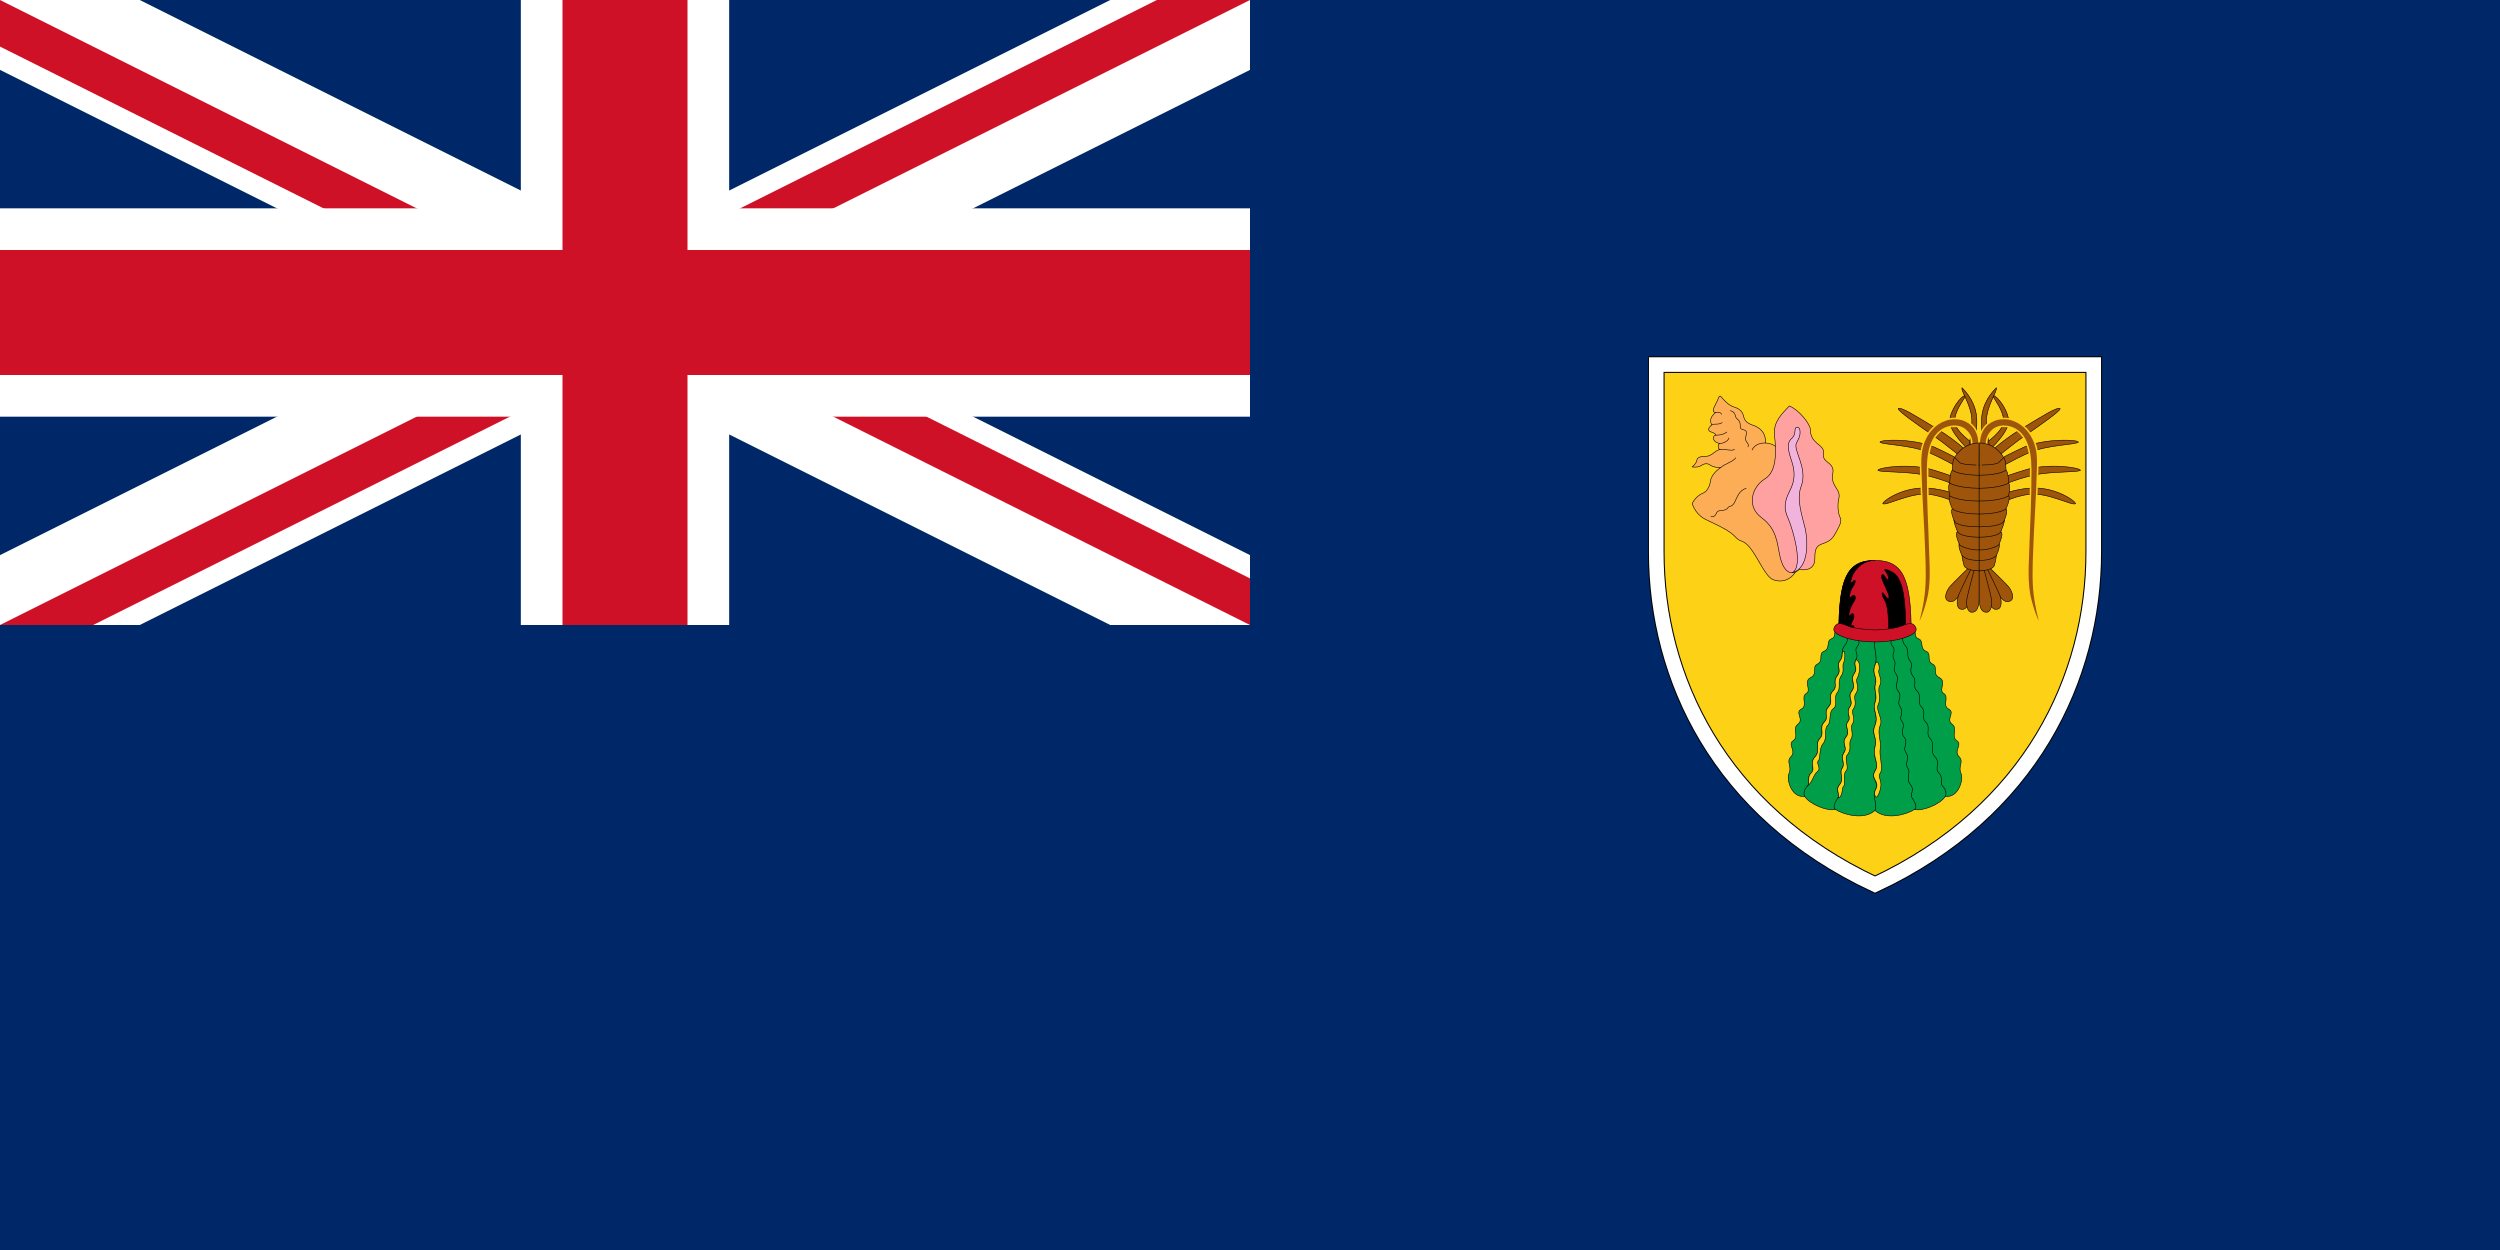
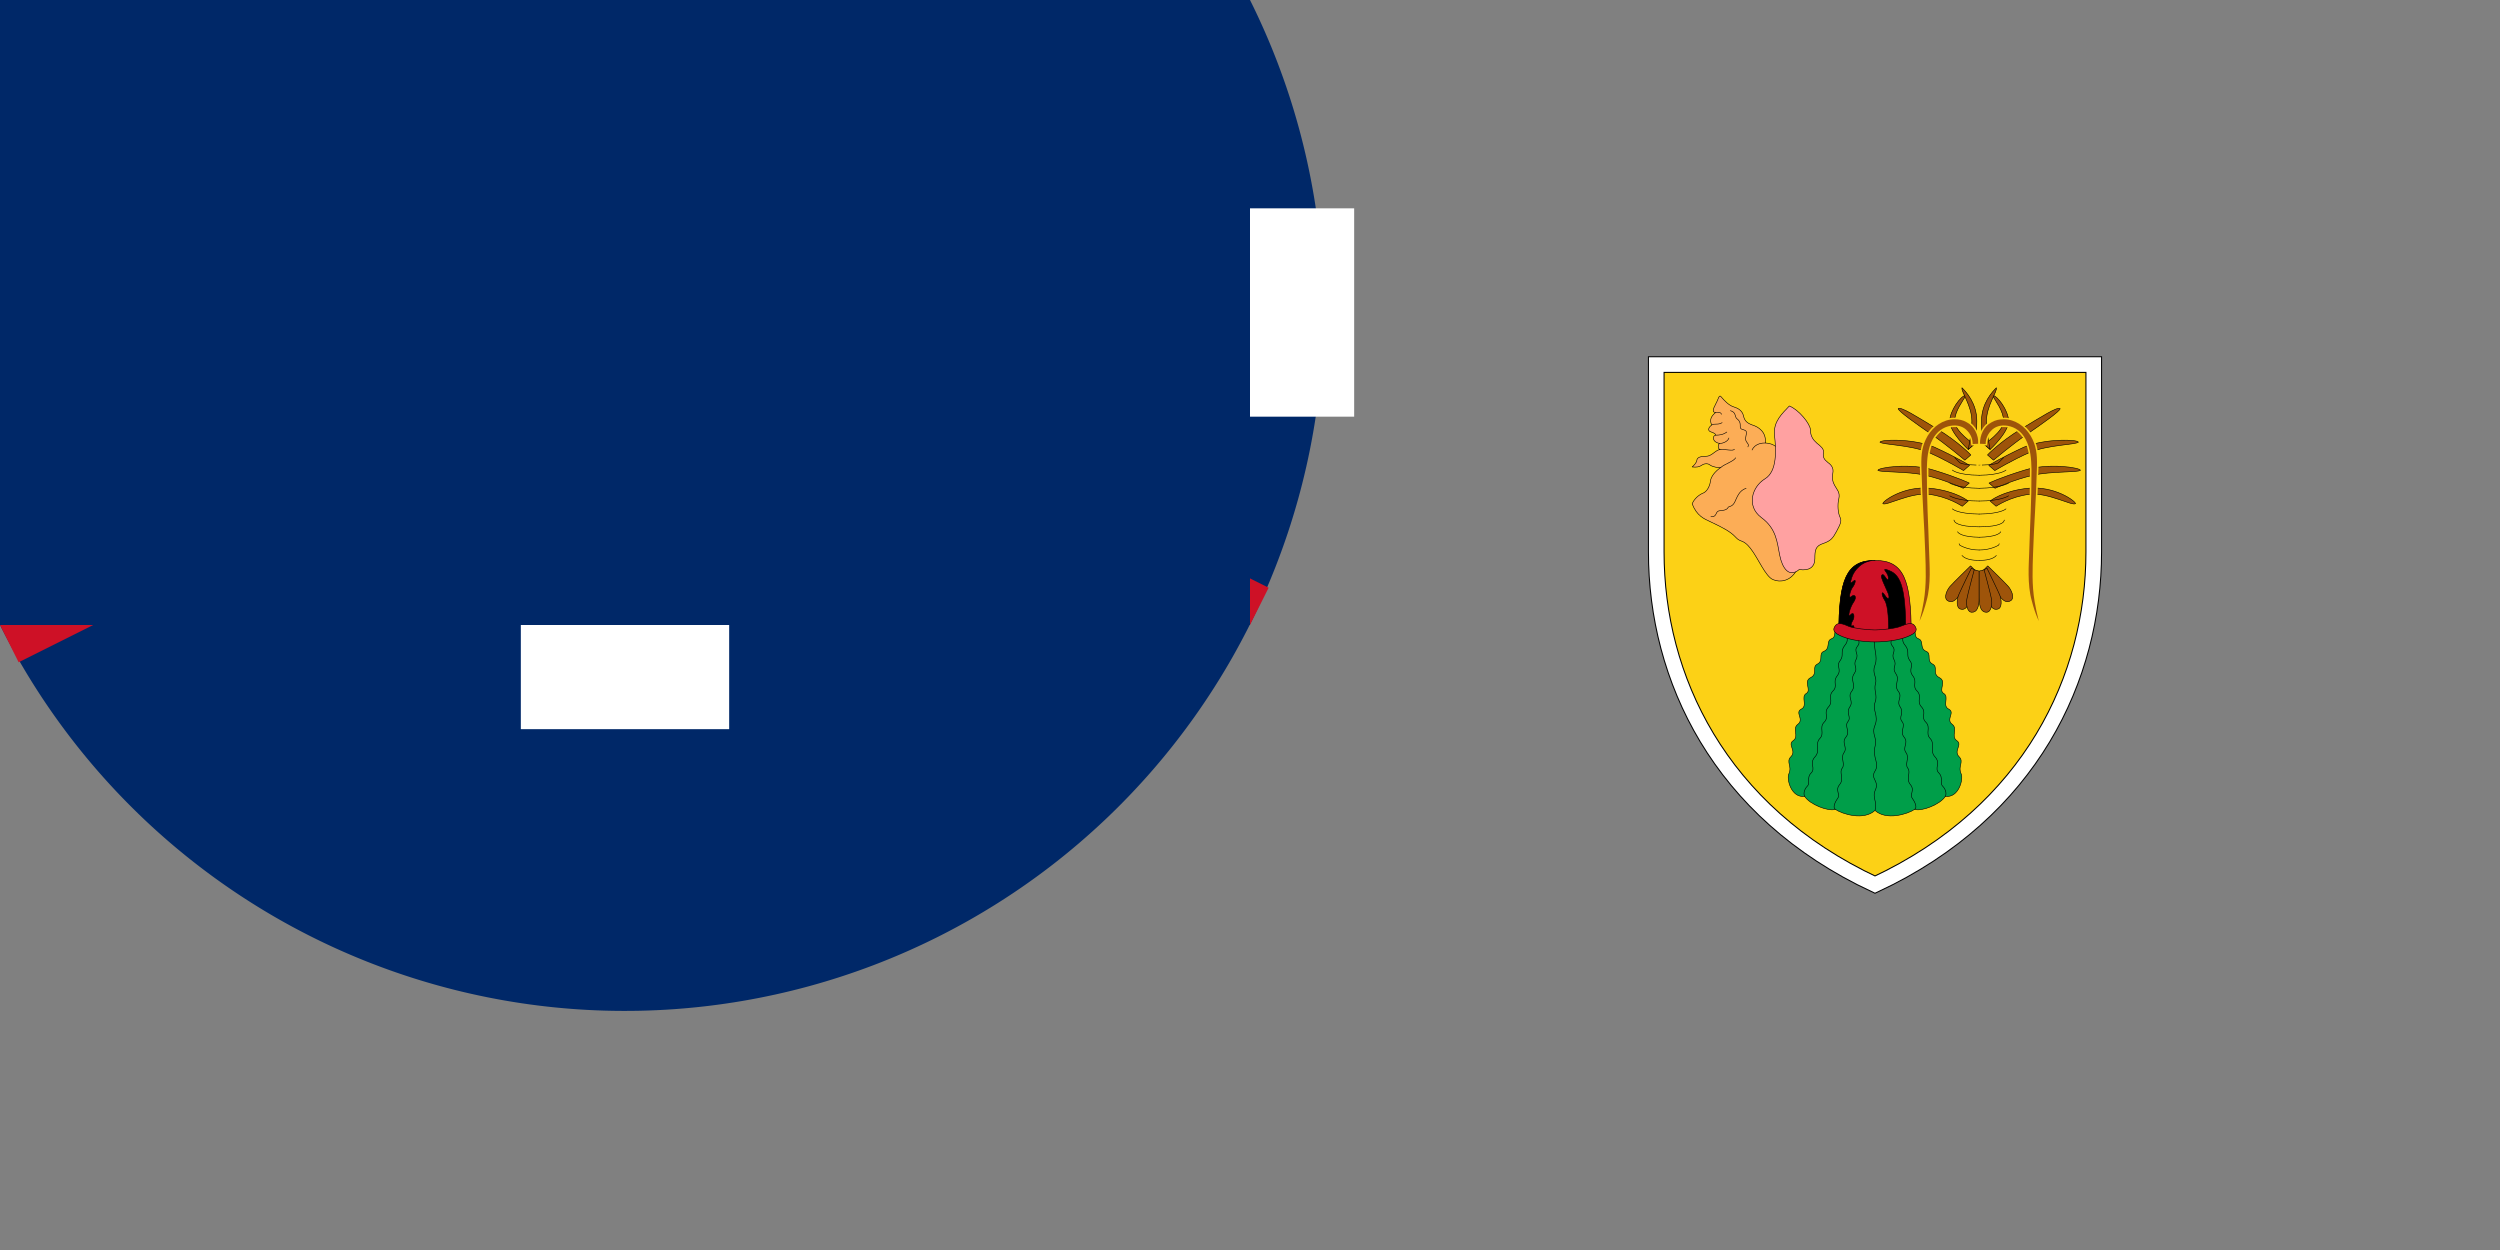
<svg xmlns="http://www.w3.org/2000/svg" xmlns:xlink="http://www.w3.org/1999/xlink" viewBox="0 0 9600 4800">
  <rect x="0" y="0" width="9600" height="4800" fill="#808080" stroke="none" />
  <defs>
    <clipPath id="a">
      <path d="M0 0v15h65v15h-5zm60 0H30v35H0v-5z" />
    </clipPath>
    <path id="b" d="M840-1000v720C840 200 600 717 0 997-600 717-840 200-840-280v-720z" />
  </defs>
  <g fill="#002868">
    <path d="M0 0h4800A2683.282 2683.282 0 010 2400z" />
    <g fill="none">
-       <path stroke="#fff" stroke-width="480" d="M0 0l4800 2400M0 2400L4800 0" />
      <path stroke="#ce1126" stroke-width="4" clip-path="url(#a)" d="M0 0l60 30M0 30L60 0" transform="scale(80)" />
      <path stroke="#fff" stroke-width="800" d="M2400-400v3200M-400 1200h5600" />
-       <path stroke="#ce1126" stroke-width="480" d="M2400 0v2800M0 1200h5200" />
    </g>
-     <path d="M0 2400h4800V0h4800v4800H0" />
+     <path d="M0 2400h4800V0h4800H0" />
  </g>
  <g transform="translate(7200 2400)" fill="none" stroke="#000">
    <use xlink:href="#b" fill="#fcd116" stroke-width="64" />
    <use xlink:href="#b" stroke="#fff" stroke-width="56" />
    <g stroke-width="2.2" stroke-linecap="round" stroke-linejoin="round">
      <path fill="#fcad56" d="M-303-207c-22 37-59 45-88 33-30-12-57-82-87-120-29-37-37-21-57-43-19-21-49-37-96-59-26-12-53-23-71-69 7-19 26-35 41-41 15-5 27-27 29-46 2-18 18-38 40-53-10 2-31-2-41-9-9-8-24-6-33 1-9 6-20 8-36 6 6-5 17-16 18-26s13-15 36-15c22 0 37-26 55-26-13 0-10-22-3-23-32-6-28-32-15-32-1-4-5-8-20-13-14-5-7-18 4-26-10-20-1-35 15-48-22-1 2-32 8-49 6-16 9-18 16-8 8 9 26 30 47 36 20 6 32 17 36 34 4 18 12 27 34 35 23 7 54 26 50 69 18 1 31 6 42 15" />
      <path fill="#ffa1a1" d="M-248-749c0 24 11 39 25 51 15 12 28 22 25 37-3 16 3 26 16 36 14 10 24 22 20 42s-1 32 7 47 22 27 16 51-3 56 5 72c7 15 0 27-14 54-14 26-22 36-51 46-30 9-32 27-32 58 0 32-21 48-60 42-40 33-65-6-75-55s-12-102-71-145c-58-44-35-118 14-148 49-29 43-115 37-168-5-53 30-83 57-112 36 14 81 69 81 92z" />
-       <path fill="#f1b2dc" d="M-333-408c-11-26-23-52 6-108 30-57 11-100 2-129-9-28-11-54 0-66 12-11 17-18 18-37 1-18 16-12 18-3s4 24-12 51c-16 28 45 96 17 169-19 51 6 116 16 161s16 153-50 169c45-22 3-165-15-207z" />
      <path d="M-630-416c11 2 17-4 20-11s5-11 15-12c10 0 26-3 30-11 3-8 15-1 26-21 10-21 17-45 44-54m74-174c-10 0-39 1-51 27m-83-151c24 7 14 23 26 32 22 17 2 35 20 40s17 8 13 28c-6 23 16 24 8 39m-104 79c14-13 49-23 57-37m-58-32c21-1 49 7 53-1m-56-22c10 0 31-7 35-21m-50-11c12 0 27-1 42-12m-58-27c9-7 25 1 40-9m-25-39c7 0 22-2 22 7" />
      <g transform="translate(400 -400)" fill="#9e540a">
        <g id="d">
          <path d="M-55-233s-70-59-128-99-128-89-128-99c11-8 70 30 151 79 82 50 128 99 128 99zm-5 40s-68-41-135-70c-70-29-175-29-186-39 0-10 122-16 209 19 89 41 135 70 135 70zm-1 68s-74-34-146-50c-70-16-170-10-182-19 0-10 124-30 217 0 94 29 134 49 134 49zm-4 69s-56-38-130-46c-70-7-163 46-175 36 0-10 81-69 182-59 99 10 146 49 146 49zm23-218s-71-65-71-109c0-39 43-99 62-99-10 20-43 60-43 99 0 40 75 89 75 89z" />
          <path d="M-42-274s14-65 14-109c0-59-42-113-38-128 15 15 57 59 57 128 0 60-10 89-10 89z" />
          <g stroke="none">
            <use xlink:href="#c" stroke="#fcd116" stroke-width="12" />
            <path id="c" d="M-25-295c0-19-7-36-19-49-16-19-40-25-65-21-30 5-54 23-69 51-20 37-22 77-23 116 0 135 5 190 9 323 1 39 8 119-10 182-7 27-15 52-27 78 8-33 12-50 16-75 11-65 8-126 6-186-4-123-11-186-15-335-1-45 3-79 24-115 22-37 60-64 103-64 18 0 33 3 48 12 30 16 44 49 44 82z" />
          </g>
          <path d="M-19 187s-28 50-49 86-38 44-54 33c-15-11-2-40 10-54s79-79 79-79z" />
          <path d="M-12 191s-11 57-20 98c-8 41-22 55-39 50-18-4-15-37-8-54s49-103 49-103z" />
          <path d="M0 193v100c0 42-10 59-29 58-18-1-22-33-18-52 3-18 28-111 28-111z" />
        </g>
        <use transform="scale(-1 1)" xlink:href="#d" />
        <g id="e">
-           <path d="M0 192c-53-1-58-20-58-20s-7-24-8-39c-1-2-15-32-11-45-5-12-17-41-6-46-5-14-13-30-14-45-4-11-14-35-6-43 0 0-19-40-10-50 0 0-9-39 0-49 0 0 0-40 10-50 0 0 0-39 9-49 0 2 28-55 94-55l-1 85h1z" />
          <path fill="none" d="M0-26c-85-1-103-20-103-20M0-76c-85 0-113-20-113-20M0-125c-85-1-113-20-113-20M0-175c-85-1-103-20-103-20m102-19c1 0-64 0-74-10l-19-19M0 152c-25 0-53-4-66-19m66-21c-47 0-75-19-75-19s-1-2-2-5M0 63c-62-1-79-14-83-21M0 23C-85 23-94 3-94 3l-3-6" />
        </g>
        <use transform="scale(-1 1)" xlink:href="#e" />
      </g>
      <g>
        <g id="f">
          <path fill="#009e49" d="M0 712c-43 40-126 14-152-4-27 9-99-19-118-50-52 7-70-67-61-86 14-28-11-46 7-65 25-24-14-47 10-63 24-17-6-45 18-63 25-19-13-45 13-58s-3-47 19-60-13-46 17-61c29-15 3-41 26-52 25-13 2-40 25-49 26-11 7-40 29-48 19-7 7-25 19-41H0" />
          <path d="M-99 18c-20 20 4 35-16 59-21 25-2 38-19 60s8 33-11 58c-19 24 4 39-17 59-20 21 4 39-17 61-20 23 4 38-16 58-21 21 3 43-17 63-20 21 4 47-19 71-22 24 4 43-14 61-19 19-2 38-15 51s-15 31-10 39M-60 25c-18 25 10 36-7 56-17 21 7 28-6 52s10 30-7 54 9 43-9 67c-19 24 9 37-8 61-16 25 8 38-7 56-15 19 11 37-8 60-18 22 8 39-7 59-15 21 6 43-7 60-13 16 9 41-10 63-18 22 4 37-7 52s-20 37-9 43" />
        </g>
        <use transform="scale(-1 1)" xlink:href="#f" />
        <path stroke="#009e49" d="M0 712V12" />
        <path d="M0 48c-9 39 13 73 0 106-13 32 9 45 2 71-8 26 9 45-2 73s15 50 0 87c-15 36 10 45 0 82-11 42 19 64 0 94s17 37 2 71c-15 33 9 46-2 80" />
-         <path fill="#fcd116" d="M15 174c-5 11 15 37 4 57-12 19 6 49-6 73s19 54 7 82c-13 28 6 63 0 89-5 26 13 76 0 94-13 19 13 24-2 70s-25 7-16-7c19-31-21-41-2-71s-11-52 0-94c10-37-15-46 0-82 15-37-11-59 0-87s-6-47 2-73c7-26-15-39-2-71 10-32 20 9 15 20zm-84 32c-7 12 12 35-5 58-12 16 8 35-9 58-11 16 11 36-4 59-10 13 7 38-5 57-12 20 6 36-15 62-12 14 9 49-4 60s-1 54-10 60c-8 7 0 38-22 45 11-15-11-30 7-52 19-22-3-47 10-63 13-17-8-39 7-60 15-20-11-37 7-59 19-23-7-41 8-60 15-18-9-31 7-56 17-24-11-37 8-61 18-24-8-43 9-67s-6-30 7-54c24 9 12 61 4 73zm-50-65c-10 16 4 35-11 55-15 21 0 47-15 64-15 16 4 48-15 61s-7 52-22 65 0 50-17 69-9 58-19 67c-9 9 13 28-3 41-17 13-17 39-39 56 13-13-4-32 15-51 18-18-8-37 14-61 23-24-1-50 19-71 20-20-4-42 17-63 20-20-4-35 16-58 21-22-3-40 17-61 21-20-2-35 17-59 19-25-6-36 11-58 8-10 8-19 8-27 12-31 12 23 7 31z" />
        <path fill="#ce1126" d="M-139 35c0-210 29-283 139-283s139 73 139 283z" />
        <path fill="#000" d="M-139 35c0-210 29-283 139-283-50 0-81 39-89 65-9 26-4 24 7 14s6 12-4 24c-9 12-18 47-5 36 13-12 23 1 9 21-14 19-26 65-12 49s17 10 8 23c-8 13-7 25 0 19 8-6 7 21 0 32zm191-4C52 0 53-73 36-97c-12-19-12-39 2-17s21 11 11-11c-12-28-28-59-24-65 5-7 8-4 18 11s12-7 1-22c-11-14-10-17 13-7 41 17 61 66 61 231z" />
        <path fill="#ce1126" d="M0 65c-44 0-92-7-124-20-38-15-40-28-27-44 10-12 30-5 50 4 19 8 73 14 101 14s82-6 101-15c20-8 40-15 50-3 13 16 11 29-27 44C92 58 44 65 0 65z" />
      </g>
    </g>
  </g>
</svg>